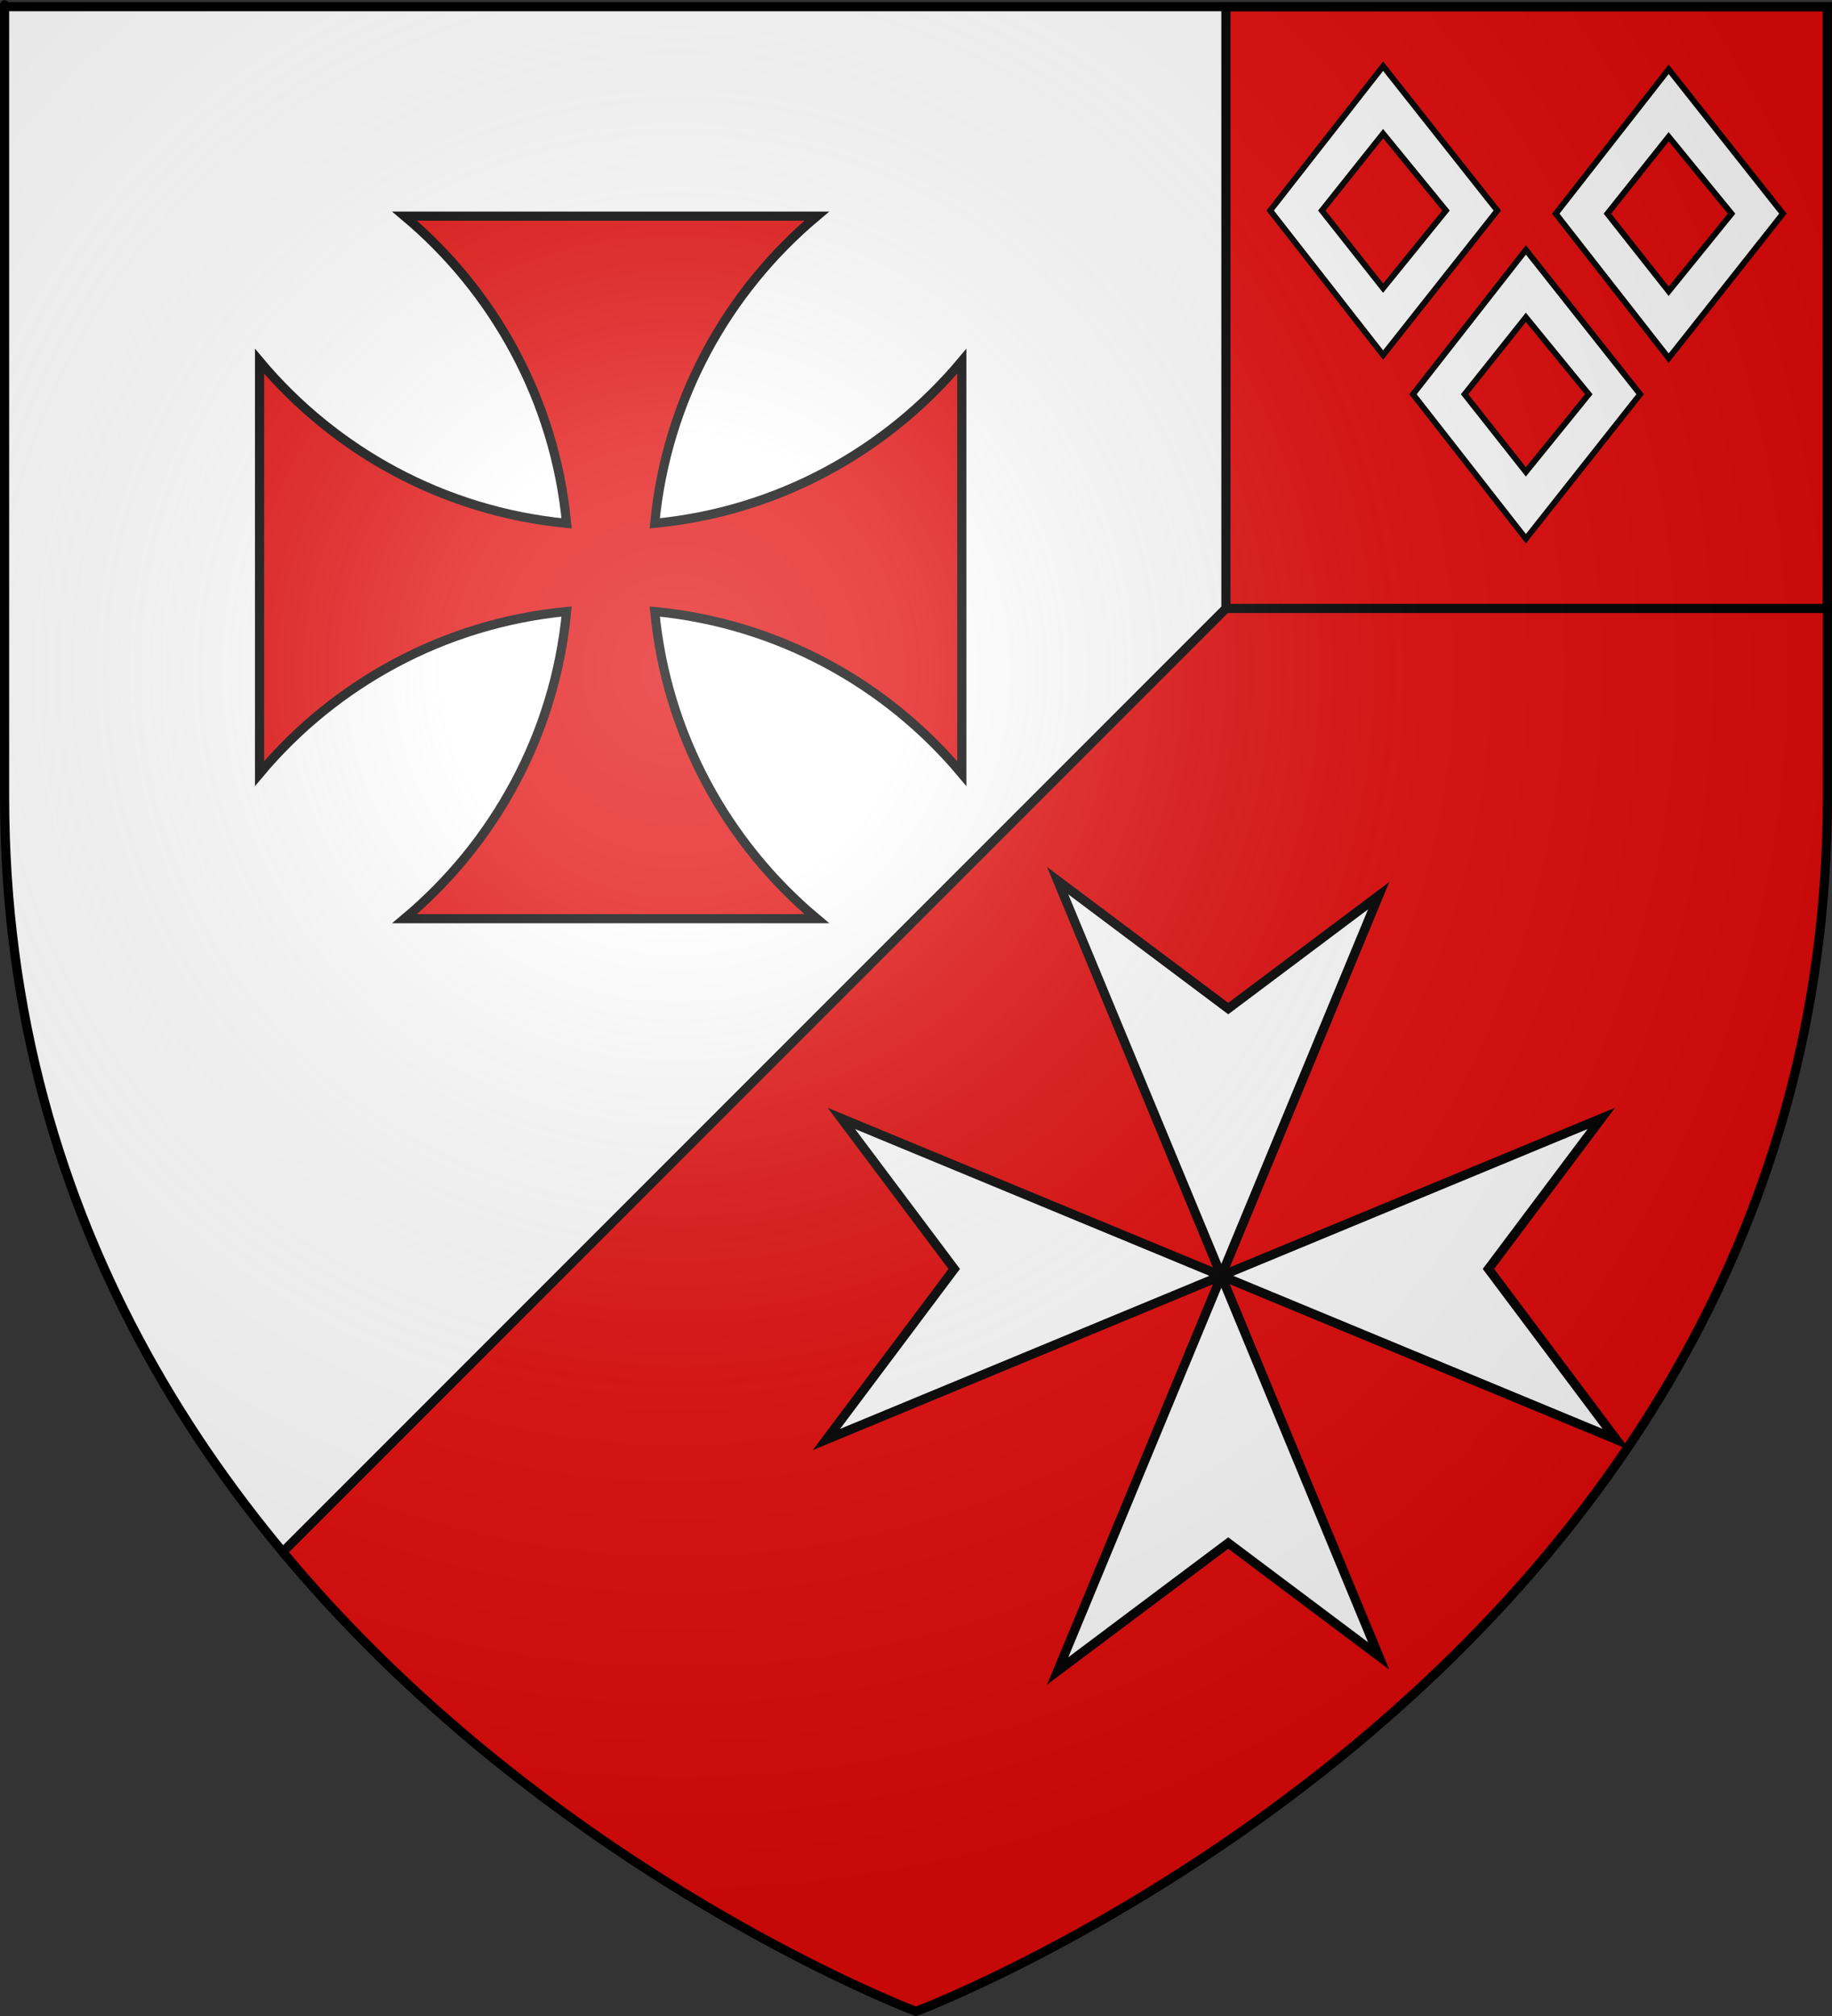
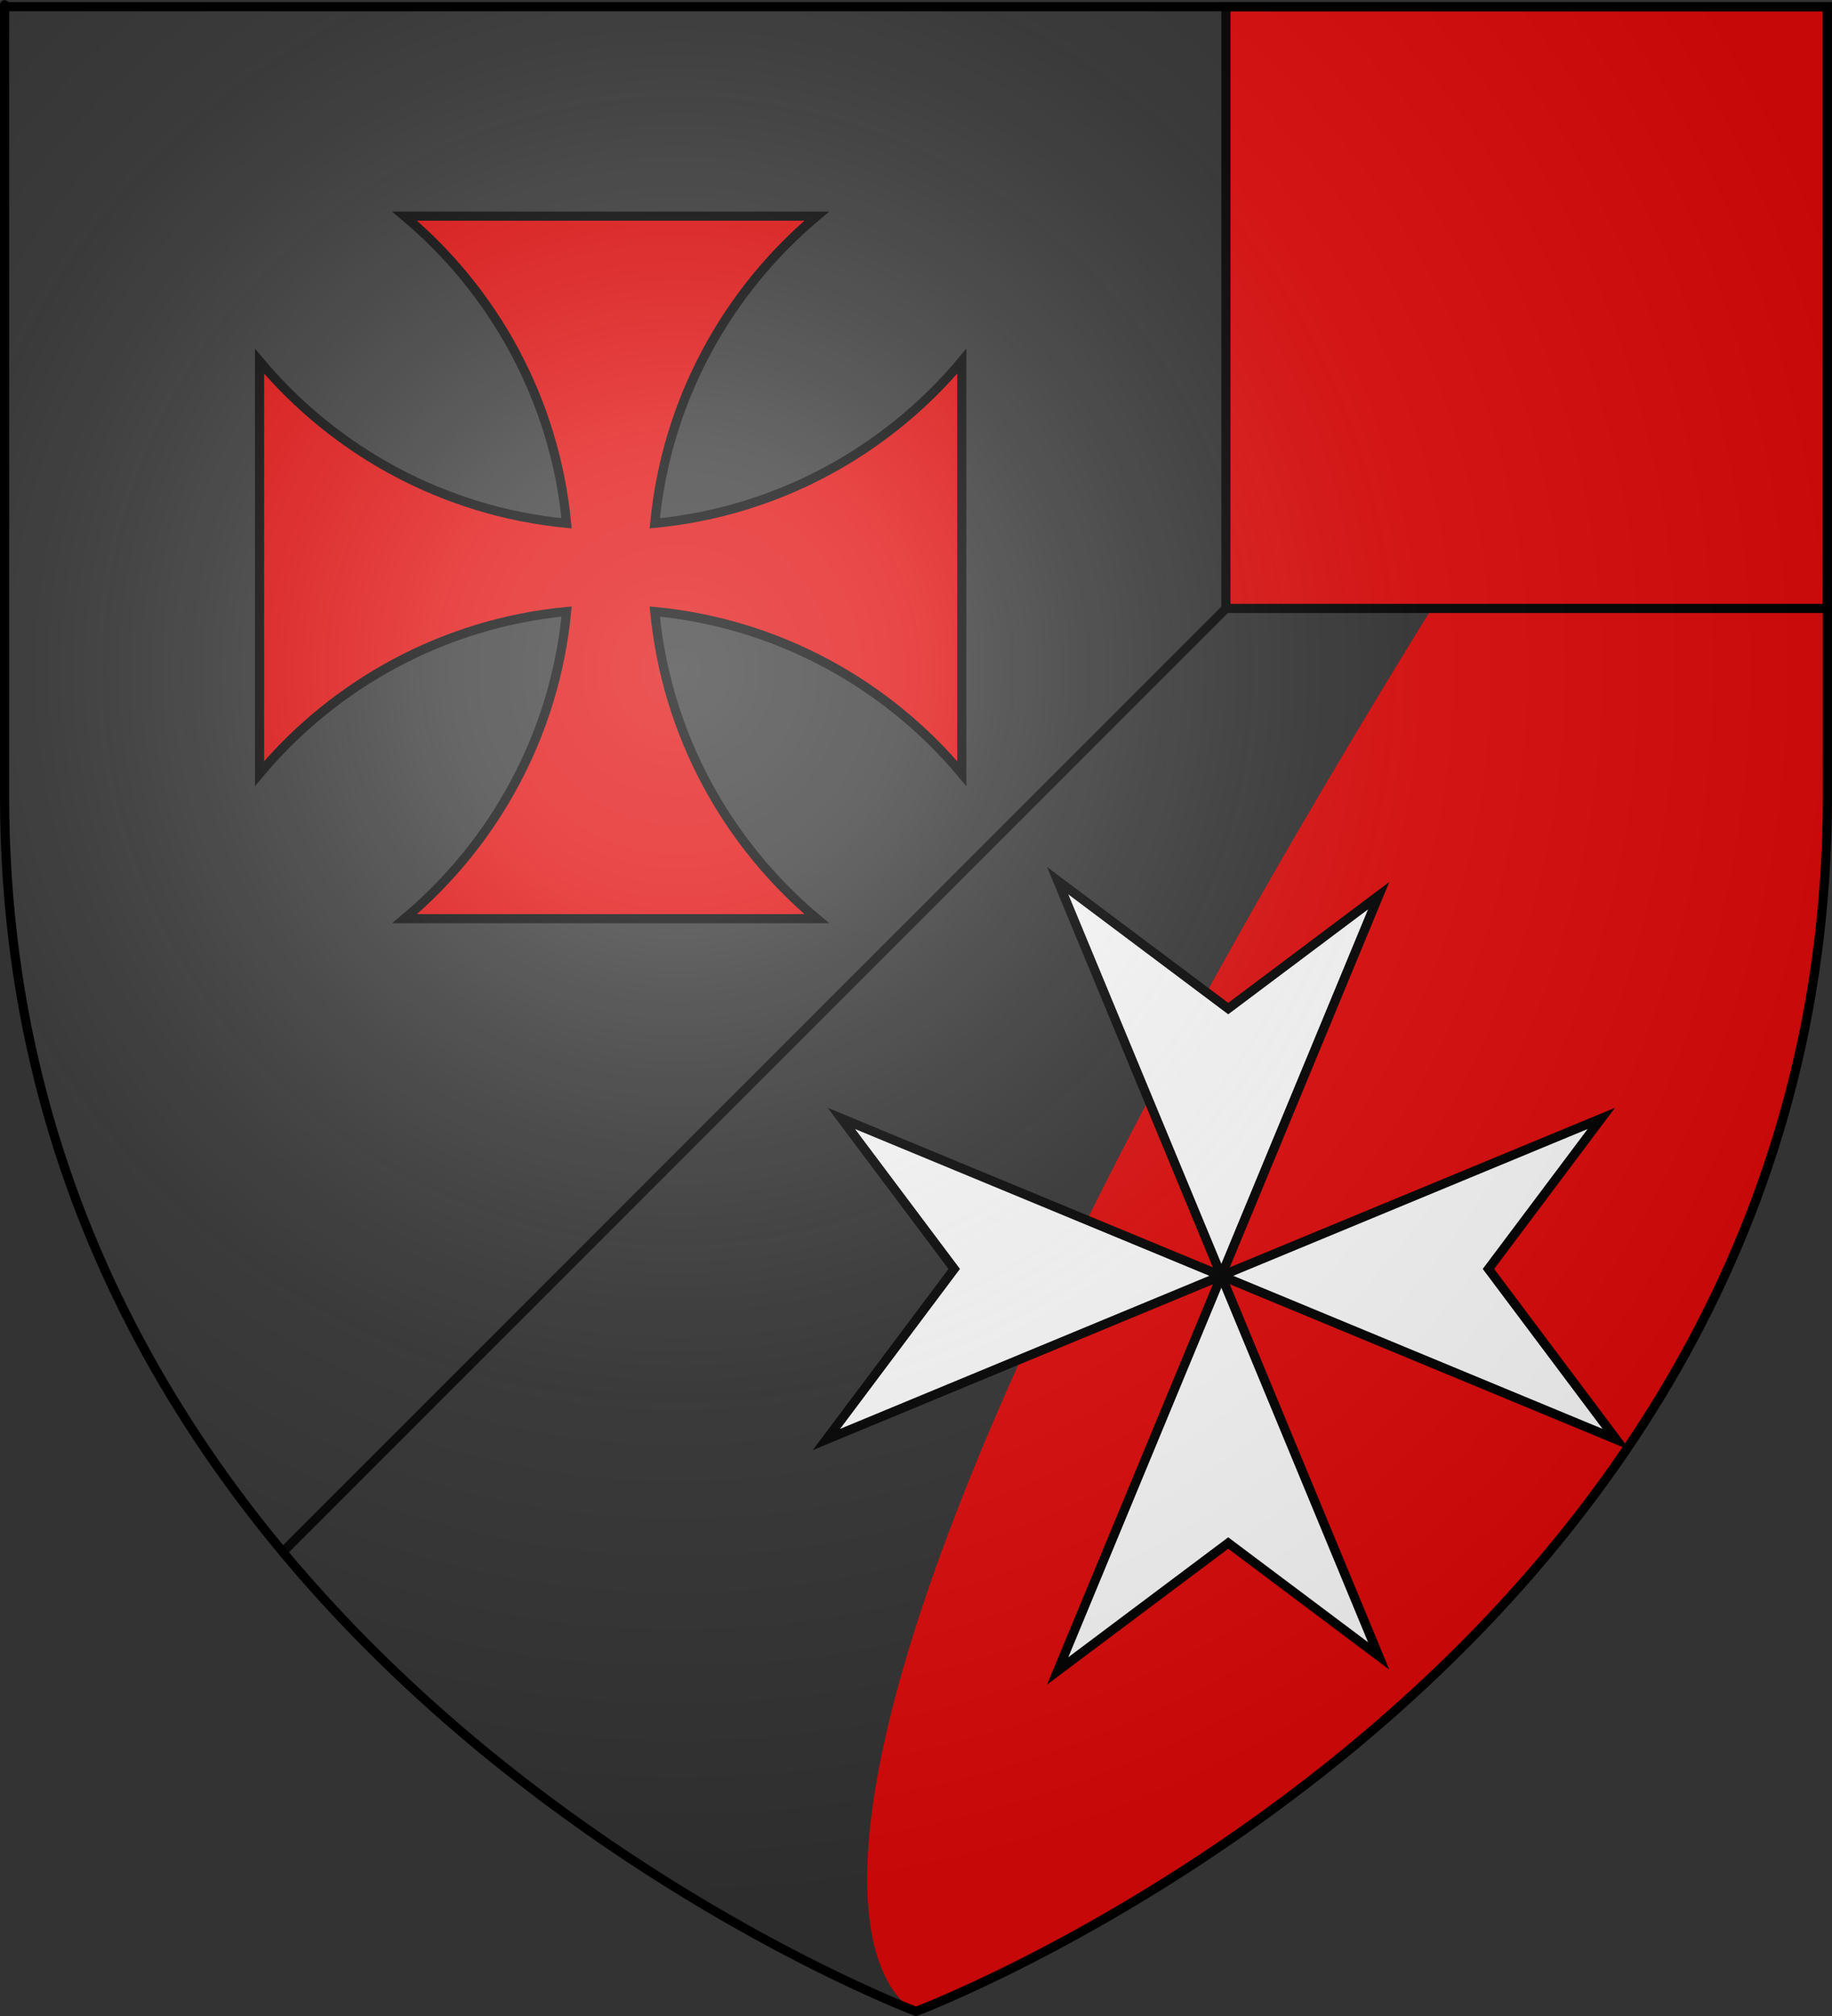
<svg xmlns="http://www.w3.org/2000/svg" xmlns:ns1="http://sodipodi.sourceforge.net/DTD/sodipodi-0.dtd" xmlns:ns2="http://www.inkscape.org/namespaces/inkscape" xmlns:xlink="http://www.w3.org/1999/xlink" height="660" width="600" version="1.0" id="svg2" ns1:version="0.32" ns2:version="0.46" ns1:docname="Blason_ville_fr_Le_Guerno_(Morbihan).svg" ns1:docbase="C:\Users\Augustin\Documents\heral" ns2:export-filename="/Users/Augustin/Documents/temp/tyty.png" ns2:export-xdpi="144" ns2:export-ydpi="144" ns2:output_extension="org.inkscape.output.svg.inkscape">
  <rect width="100%" height="100%" fill="#333333" stroke="none" />
  <ns1:namedview ns2:window-height="977" ns2:window-width="1280" ns2:pageshadow="2" ns2:pageopacity="0.0" guidetolerance="10.0" gridtolerance="10.0" objecttolerance="10.0" borderopacity="1.0" bordercolor="#666666" pagecolor="#ffffff" id="base" showgrid="false" height="660px" ns2:zoom="1.1621207" ns2:cx="300.00013" ns2:cy="330.00014" ns2:window-x="-4" ns2:window-y="-4" ns2:current-layer="layer3" ns2:object-nodes="true" />
  <desc id="desc4">Flag of Canton of Valais (Wallis)</desc>
  <defs id="defs6">
    <linearGradient id="linearGradient2893">
      <stop style="stop-color:white;stop-opacity:0.314;" offset="0" id="stop2895" />
      <stop id="stop2897" offset="0.19" style="stop-color:white;stop-opacity:0.251;" />
      <stop style="stop-color:#6b6b6b;stop-opacity:0.125;" offset="0.6" id="stop2901" />
      <stop style="stop-color:black;stop-opacity:0.125;" offset="1" id="stop2899" />
    </linearGradient>
    <radialGradient ns2:collect="always" xlink:href="#linearGradient2893" id="radialGradient3163" gradientUnits="userSpaceOnUse" gradientTransform="matrix(1.353,0,0,1.349,-77.629,-85.747)" cx="221.445" cy="226.331" fx="221.445" fy="226.331" r="300" />
  </defs>
  <g ns2:groupmode="layer" id="layer3" ns2:label="Fond écu" style="display:inline">
-     <path style="fill:#ffffff;fill-opacity:1;fill-rule:evenodd;stroke:none;stroke-width:2;stroke-linecap:butt;stroke-linejoin:miter;stroke-opacity:1;stroke-miterlimit:3;stroke-dasharray:none" d="M 597.438 2.188 L 1.5 2.188 L 1.5 260.719 C 1.5 365.172 41.501 446.369 92.188 507.438 L 597.438 2.188 z " id="path5337" />
-     <path style="fill:#e20909;fill-opacity:1;fill-rule:evenodd;stroke:none;stroke-width:2;stroke-linecap:butt;stroke-linejoin:miter;stroke-opacity:1;stroke-miterlimit:3;stroke-dasharray:none" d="M 597.438 2.188 L 92.188 507.438 C 180.019 613.258 300 658.5 300 658.5 C 300 658.5 598.5 546.17 598.5 260.719 C 598.5 -24.733 598.5 2.188 598.5 2.188 L 597.438 2.188 z " id="path2855" />
+     <path style="fill:#e20909;fill-opacity:1;fill-rule:evenodd;stroke:none;stroke-width:2;stroke-linecap:butt;stroke-linejoin:miter;stroke-opacity:1;stroke-miterlimit:3;stroke-dasharray:none" d="M 597.438 2.188 C 180.019 613.258 300 658.5 300 658.5 C 300 658.5 598.5 546.17 598.5 260.719 C 598.5 -24.733 598.5 2.188 598.5 2.188 L 597.438 2.188 z " id="path2855" />
    <rect style="opacity:1;fill:#000000;fill-opacity:1;stroke:none;stroke-width:3;stroke-miterlimit:4;stroke-dasharray:none;stroke-opacity:1" id="rect17085" width="715" height="3" x="-294.771" y="423.323" transform="matrix(0.707,-0.707,0.707,0.707,0,0)" />
    <rect style="opacity:1;fill:#e20909;fill-opacity:1;stroke:#000000;stroke-width:3;stroke-miterlimit:4;stroke-dasharray:none;stroke-opacity:1.0" id="rect11876" width="197" height="197" x="401.5" y="2.188" />
  </g>
  <g ns2:groupmode="layer" id="layer4" ns2:label="Meubles">
    <path style="opacity:1;fill:#ffffff;fill-opacity:1;stroke:#000000;stroke-width:3;stroke-miterlimit:4;stroke-dasharray:none;stroke-opacity:1;display:inline" d="M 346.403,288.319 L 400.004,417.674 L 451.536,293.222 L 402.256,330.191 L 346.403,288.319 z M 400.004,417.674 L 529.359,471.275 L 487.488,415.422 L 524.456,366.143 L 400.004,417.674 z M 400.004,417.674 L 346.403,547.028 L 402.256,505.157 L 451.536,542.126 L 400.004,417.674 z M 400.004,417.674 L 275.553,366.143 L 312.521,415.422 L 270.65,471.275 L 400.004,417.674 z" id="rect12947" />
    <path style="opacity:1;fill:#e20909;fill-opacity:1;stroke:#000000;stroke-width:3;stroke-miterlimit:4;stroke-dasharray:none;stroke-opacity:1;display:inline" d="M 132.5,70.76 C 161.882,95.378 181.705,131.03 185.562,171.323 C 145.27,167.465 109.618,147.643 85,118.26 L 85,185.76 L 85,253.26 C 109.618,223.878 145.27,204.055 185.562,200.198 C 181.705,240.491 161.882,276.142 132.5,300.76 L 200,300.76 L 267.5,300.76 C 238.118,276.142 218.295,240.491 214.438,200.198 C 254.73,204.055 290.382,223.878 315,253.26 L 315,185.76 L 315,118.26 C 290.382,147.643 254.73,167.465 214.438,171.323 C 218.295,131.03 238.118,95.378 267.5,70.76 L 200,70.76 L 132.5,70.76 z" id="rect12413" />
    <g style="display:inline" id="g12967">
-       <path ns2:tile-y0="19.840058" ns2:tile-x0="416.94807" ns2:tile-h="118.21351" ns2:tile-w="92.9887" ns2:tile-cy="78.946814" ns2:tile-cx="463.44242" id="path4625" style="fill:#ffffff;fill-opacity:1;stroke:#000000;stroke-width:1.92;stroke-miterlimit:4;stroke-dasharray:none;stroke-opacity:1;display:inline" d="M 452.979,21.661 L 415.999,68.932 L 452.979,116.232 L 490.39,68.932 L 452.979,21.661 z M 452.979,43.743 L 473.573,68.932 L 452.979,94.339 L 432.912,68.932 L 452.979,43.743 z" />
      <use height="660" width="600" id="use11999" transform="translate(46.764,60.146)" xlink:href="#path4625" ns2:tiled-clone-of="#path4625" y="0" x="0" />
      <use height="660" width="600" id="use12001" transform="translate(93.528,1.021)" xlink:href="#path4625" ns2:tiled-clone-of="#path4625" y="0" x="0" />
    </g>
  </g>
  <g ns2:groupmode="layer" id="layer2" ns2:label="Reflet final" ns1:insensitive="true">
    <path ns1:nodetypes="cccccc" d="M 300,658.5 C 300,658.5 598.5,546.18 598.5,260.728 C 598.5,-24.723 598.5,2.176 598.5,2.176 L 1.5,2.176 L 1.5,260.728 C 1.5,546.18 300,658.5 300,658.5 z " style="opacity:1;fill:url(#radialGradient3163);fill-opacity:1;fill-rule:evenodd;stroke:none;stroke-width:1px;stroke-linecap:butt;stroke-linejoin:miter;stroke-opacity:1" id="path2875" ns2:export-xdpi="144" ns2:export-ydpi="144" />
  </g>
  <g ns2:groupmode="layer" id="layer1" ns2:label="Contour final" ns1:insensitive="true">
    <path ns1:nodetypes="cccccc" d="M 300,658.5 C 300,658.5 1.5,546.18 1.5,260.728 C 1.5,-24.723 1.5,2.176 1.5,2.176 L 598.5,2.176 L 598.5,260.728 C 598.5,546.18 300,658.5 300,658.5 z" style="opacity:1;fill:none;fill-opacity:1;fill-rule:evenodd;stroke:#000000;stroke-width:3;stroke-linecap:butt;stroke-linejoin:miter;stroke-miterlimit:4;stroke-dasharray:none;stroke-opacity:1" id="path1411" ns2:export-xdpi="144" ns2:export-ydpi="144" />
  </g>
</svg>